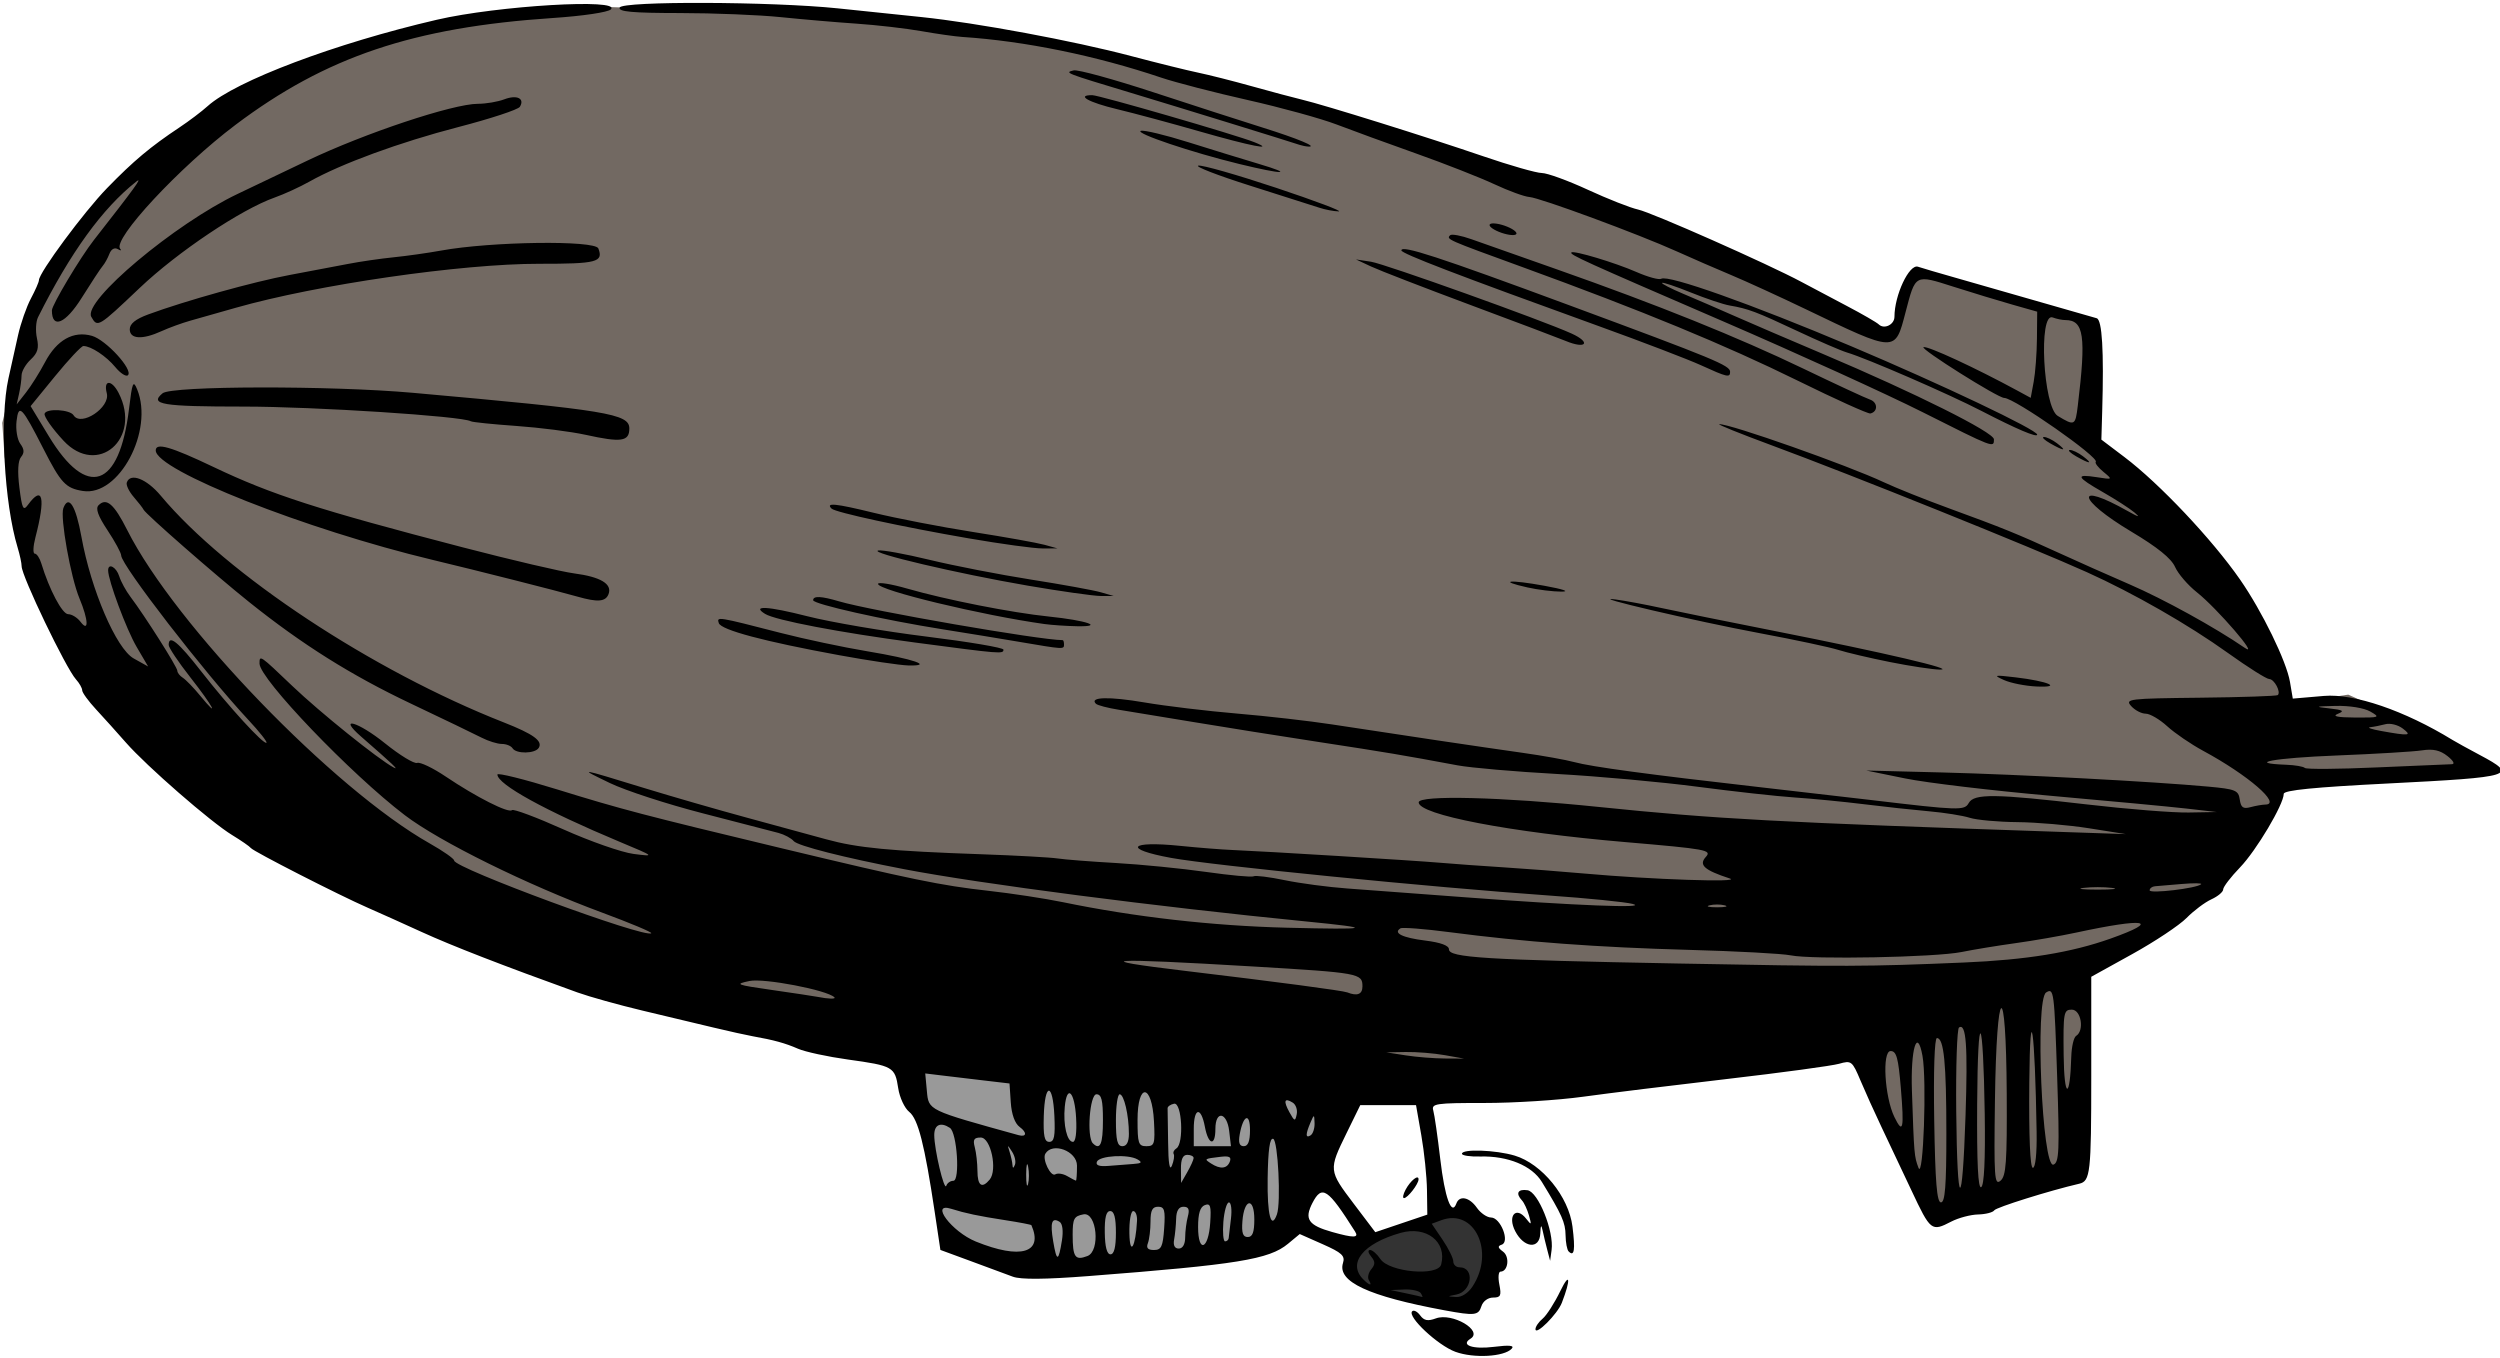
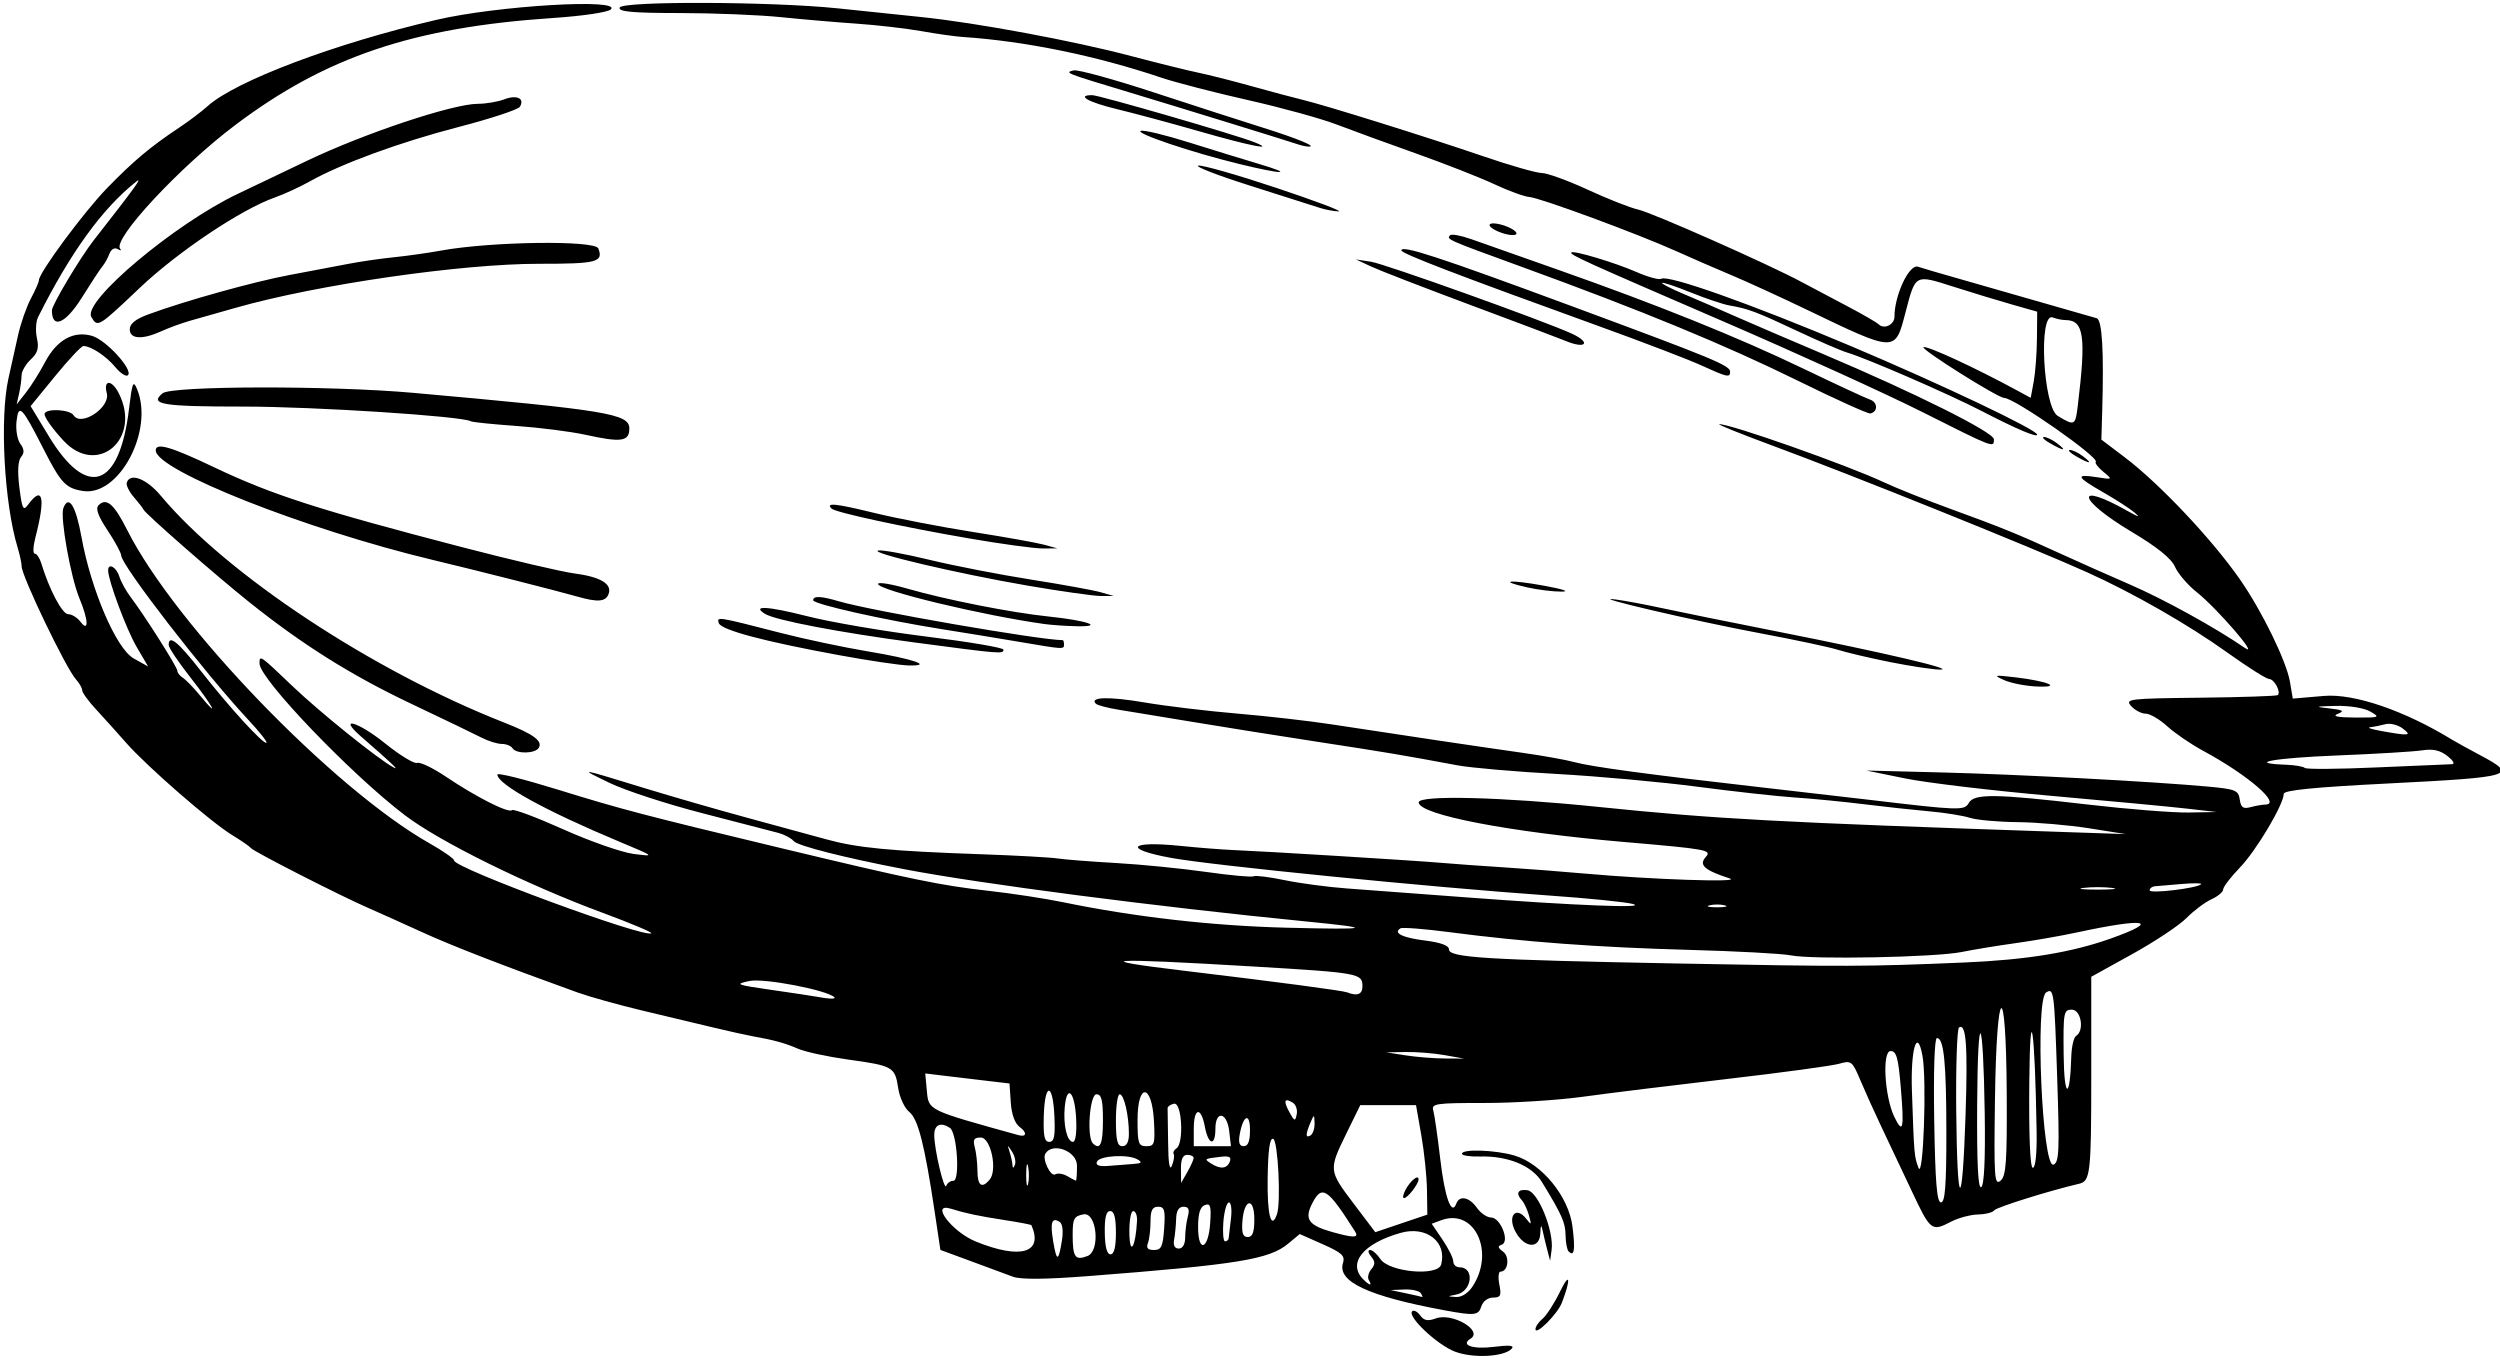
<svg xmlns="http://www.w3.org/2000/svg" xmlns:ns1="http://www.inkscape.org/namespaces/inkscape" xmlns:ns2="http://sodipodi.sourceforge.net/DTD/sodipodi-0.dtd" id="svg4208" version="1.1" ns1:version="0.91 r13725" width="541.875" height="294.375" viewBox="0 0 541.875 294.375" ns2:docname="Blimp2.svg">
  <defs id="defs4212" />
  <ns2:namedview pagecolor="#ffffff" bordercolor="#666666" borderopacity="1" objecttolerance="10" gridtolerance="10" guidetolerance="10" ns1:pageopacity="0" ns1:pageshadow="2" ns1:window-width="1366" ns1:window-height="705" id="namedview4210" showgrid="false" ns1:zoom="1.0186851" ns1:cx="324.81463" ns1:cy="44.636764" ns1:window-x="-8" ns1:window-y="-8" ns1:window-maximized="1" ns1:current-layer="svg4208" />
-   <path style="fill:#726962;fill-rule:evenodd;stroke:none;stroke-width:1px;stroke-linecap:butt;stroke-linejoin:miter;stroke-opacity:1;fill-opacity:1" d="M 0.491,91.663 6.381,67.612 15.707,51.415 32.886,33.254 59.39,17.057 90.803,5.768 126.143,1.35 l 15.216,0.491 39.266,0.491 36.812,4.417 52.028,12.762 46.629,14.725 57.427,20.615 35.831,17.67 1.963,-2.454 1.963,-7.853 2.454,-3.436 20.615,5.399 17.179,5.399 0,26.505 11.78,8.835 20.615,24.051 6.872,13.252 2.945,10.307 13.252,-1.963 16.197,7.362 13.252,9.817 -44.665,0.982 0.491,5.399 -7.362,9.817 -12.271,13.252 -16.688,10.798 -5.89,2.945 0.982,14.234 -3.927,30.431 -29.45,7.853 -18.651,-37.303 -94.73,11.289 L 197.804,222.714 120.744,208.971 31.413,157.434 6.381,126.021 0.982,99.025 Z" id="path4133" ns1:connector-curvature="0" />
-   <path style="fill:#999999;fill-rule:evenodd;stroke:none;stroke-width:1px;stroke-linecap:butt;stroke-linejoin:miter;stroke-opacity:1" d="m 196.332,229.586 5.399,24.051 3.436,14.725 16.688,7.362 49.083,-4.417 12.762,-8.835 7.362,-24.541 -42.702,-17.179 z" id="path4135" ns1:connector-curvature="0" />
-   <path style="fill:#333333;fill-rule:evenodd;stroke:none;stroke-width:1px;stroke-linecap:butt;stroke-linejoin:miter;stroke-opacity:1;fill-opacity:1" d="m 295.97,269.834 13.743,-5.399 10.307,-2.454 3.927,7.853 -1.472,10.798 -4.417,2.454 -9.817,-0.491 -11.78,-3.436 -4.908,-3.927 z" id="path4137" ns1:connector-curvature="0" />
  <path style="fill:#000000" d="m 315.469,293.009 c -3.832,-1.398 -10.511,-7.654 -9.38,-8.786 0.345,-0.345 1.123,0.052 1.73,0.882 0.836,1.143 1.661,1.303 3.4,0.659 3.55,-1.313 10.333,2.659 7.515,4.4 -2.239,1.384 0.466,2.341 5.007,1.772 3.436,-0.431 4.579,-0.315 3.915,0.398 -1.639,1.759 -8.217,2.122 -12.188,0.674 z m 17.344,-4.918 c 0,-0.542 0.7,-1.565 1.555,-2.273 0.855,-0.708 2.577,-3.396 3.826,-5.974 2.096,-4.327 2.323,-2.61 0.335,2.537 -0.945,2.446 -5.717,7.213 -5.717,5.71 z m -19.688,-4.078 c -16.554,-3.068 -23.315,-6.218 -22.03,-10.265 0.49,-1.545 -0.246,-2.226 -4.393,-4.062 l -4.982,-2.206 -2.551,2.114 c -4.091,3.391 -10.956,4.502 -43.228,6.996 -9.43,0.729 -14.709,0.772 -16.406,0.133 -1.376,-0.518 -5.473,-2.035 -9.104,-3.371 l -6.601,-2.429 -1.227,-8.196 c -2.194,-14.65 -3.602,-20.183 -5.529,-21.726 -1.009,-0.808 -2.084,-3.123 -2.389,-5.144 -0.696,-4.614 -1.109,-4.849 -10.873,-6.202 -4.416,-0.612 -9.294,-1.666 -10.841,-2.343 -2.773,-1.213 -5.246,-1.894 -9.844,-2.709 -1.289,-0.228 -5.086,-1.071 -8.438,-1.872 -3.352,-0.801 -10.312,-2.464 -15.469,-3.694 -5.156,-1.231 -11.484,-2.998 -14.062,-3.927 -16.294,-5.873 -27.198,-10.105 -33.75,-13.1 -4.125,-1.885 -9.398,-4.257 -11.719,-5.27 -6.165,-2.692 -24.765,-12.192 -25.312,-12.928 -0.258,-0.346 -2.089,-1.615 -4.069,-2.819 -4.599,-2.796 -18.53,-14.926 -23.012,-20.038 -1.893,-2.159 -4.8,-5.39 -6.461,-7.18 -1.661,-1.791 -3.02,-3.656 -3.02,-4.145 0,-0.489 -0.607,-1.559 -1.348,-2.379 C 14.284,144.842 4.688,124.867 4.688,122.737 c 0,-0.659 -0.393,-2.494 -0.873,-4.077 -2.907,-9.583 -3.904,-27.97 -1.986,-36.629 0.571,-2.578 1.509,-6.797 2.085,-9.375 0.576,-2.578 1.83,-6.158 2.786,-7.955 C 7.655,62.904 8.438,61.12 8.438,60.735 8.438,59.113 18.16,45.972 23.201,40.781 28.91,34.903 32.625,31.787 38.906,27.614 40.969,26.243 43.711,24.17 45,23.007 51.063,17.537 72.689,9.386 94.688,4.279 107.84,1.226 134.815,-0.378 132.401,2.037 131.777,2.66 126.317,3.469 119.791,3.906 89.578,5.926 70.648,12.301 51.051,27.055 38.926,36.185 24.262,51.953 26.053,53.937 c 0.366,0.406 0.136,0.433 -0.512,0.06 -0.713,-0.41 -1.435,-0.006 -1.828,1.022 -0.357,0.935 -1.016,2.122 -1.463,2.638 -0.448,0.516 -2.487,3.614 -4.532,6.885 C 14.202,70.164 11.25,71.411 11.25,67.273 11.25,66.102 17.407,55.79 20.35,52.031 29.199,40.733 31.076,38.142 29.516,39.375 22.188,45.169 15.266,54.73 8.246,68.751 c -0.473,0.946 -0.583,2.985 -0.243,4.532 0.476,2.169 0.168,3.232 -1.349,4.645 -1.082,1.008 -1.973,2.554 -1.98,3.437 -0.007,0.882 -0.249,2.659 -0.538,3.948 l -0.526,2.344 2.022,-2.577 c 1.112,-1.417 2.966,-4.37 4.12,-6.562 2.548,-4.84 6.167,-6.874 10.182,-5.723 3.049,0.874 8.978,7.36 7.798,8.53 C 27.34,81.713 26.108,80.925 24.994,79.573 23.034,77.195 19.713,75 18.075,75 c -0.439,0 -3.193,2.931 -6.12,6.514 l -5.322,6.514 3.949,6.523 c 8.291,13.694 15.314,11.287 17.386,-5.957 0.691,-5.75 0.908,-6.272 1.751,-4.221 3.69,8.978 -3.936,23.288 -11.749,22.047 -3.734,-0.593 -4.758,-1.689 -8.577,-9.181 -4.651,-9.121 -5.354,-9.842 -5.807,-5.955 -0.21,1.796 0.156,4 0.813,4.898 0.876,1.198 0.919,1.964 0.164,2.875 -0.669,0.806 -0.795,3.127 -0.359,6.615 0.578,4.63 0.835,5.149 1.853,3.757 3.22,-4.403 3.868,-1.576 1.62,7.056 C 7.172,118.418 7.109,120 7.536,120 c 0.427,0 1.063,0.949 1.415,2.109 1.724,5.689 4.542,11.016 5.827,11.016 0.782,0 1.982,0.738 2.667,1.641 1.849,2.436 1.728,-0.402 -0.215,-5.042 -1.909,-4.559 -4.245,-17.644 -3.497,-19.592 1.15,-2.997 2.695,-0.552 3.912,6.193 2.078,11.515 7.557,24.284 11.322,26.387 l 3.14,1.754 -2.498,-4.263 C 27.392,136.421 23.438,125.8 23.438,123.628 c 0,-1.684 1.775,-0.732 2.412,1.294 0.365,1.16 1.461,3.164 2.436,4.453 3.112,4.115 10.152,15.22 10.152,16.015 0,0.422 0.534,1.104 1.188,1.516 0.653,0.412 2.341,2.153 3.75,3.869 4.47,5.441 2.761,2.25 -2.125,-3.968 -2.578,-3.281 -4.688,-6.436 -4.688,-7.011 0,-2.355 2.045,-0.692 7.067,5.75 5.956,7.639 13.592,15.982 14.133,15.441 0.196,-0.196 -1.579,-2.432 -3.946,-4.969 -9.469,-10.151 -27.521,-33.492 -27.552,-35.623 -0.008,-0.556 -1.338,-3.009 -2.955,-5.45 -2.087,-3.151 -2.649,-4.73 -1.938,-5.441 1.701,-1.701 3.361,-0.259 6.199,5.382 10.338,20.55 44.724,56.164 65.605,67.949 2.894,1.633 5.262,3.294 5.262,3.69 0,1.635 41.53,16.946 42.725,15.751 0.21,-0.21 -4.57,-2.215 -10.624,-4.455 C 114.226,191.784 95.265,182.423 87.736,176.688 76.027,167.769 56.25,147.129 56.25,143.829 c 0,-1.926 0.03,-1.906 7.114,4.86 5.976,5.708 18.638,15.894 21.948,17.658 1.315,0.701 -0.112,-0.656 -7.031,-6.682 -5.236,-4.561 -0.701,-3.281 5.187,1.463 3.19,2.57 6.316,4.475 6.948,4.232 0.632,-0.243 3.434,1.099 6.226,2.98 6.55,4.414 13.598,7.984 14.325,7.256 0.314,-0.314 5.322,1.559 11.13,4.162 5.808,2.603 12.669,5.002 15.247,5.332 4.669,0.597 4.656,0.586 -3.047,-2.636 -16.105,-6.736 -26.484,-12.45 -26.484,-14.578 0,-0.428 5.801,1.017 12.891,3.211 14.013,4.337 18.887,5.615 48.516,12.727 28.434,6.825 34.709,8.117 44.977,9.262 5.053,0.563 12.333,1.674 16.176,2.468 15.539,3.21 32.383,5.131 48.534,5.536 18.374,0.461 19.379,0.139 4.219,-1.352 -32.36,-3.183 -70.702,-8.169 -87.188,-11.339 -12.99,-2.498 -23.049,-5.059 -23.906,-6.088 -0.516,-0.618 -1.992,-1.41 -3.281,-1.759 -1.289,-0.349 -8.672,-2.263 -16.406,-4.253 -7.734,-1.99 -16.805,-4.946 -20.156,-6.568 -6.896,-3.337 -7.072,-3.363 7.5,1.103 5.93,1.817 15.844,4.678 22.031,6.358 6.188,1.68 13.992,3.809 17.344,4.732 6.803,1.874 13.808,2.548 33.75,3.248 7.477,0.263 14.859,0.671 16.406,0.907 1.547,0.236 7.242,0.68 12.656,0.987 5.414,0.306 14.191,1.175 19.503,1.93 5.313,0.755 9.966,1.184 10.342,0.952 0.375,-0.232 3.411,0.146 6.747,0.839 3.336,0.693 9.44,1.504 13.565,1.802 4.125,0.298 15.727,1.164 25.781,1.924 23.389,1.769 39.773,2.417 36.094,1.428 -1.547,-0.416 -9.773,-1.243 -18.281,-1.837 -25.346,-1.772 -72.774,-6.495 -81.8,-8.146 -10.518,-1.924 -9.141,-3.742 1.975,-2.608 3.943,0.402 9.067,0.807 11.387,0.9 6.851,0.275 39.406,2.275 45,2.764 2.836,0.248 8.953,0.689 13.594,0.981 4.641,0.291 12.656,0.907 17.812,1.368 14.367,1.285 34.081,1.953 31.352,1.062 -5.561,-1.816 -6.794,-2.921 -5.212,-4.67 1.362,-1.504 0.274,-1.705 -17.5,-3.226 C 327.17,180.375 307.5,176.59 307.5,173.911 c 0,-1.621 18.017,-1.167 38.906,0.981 25.72,2.644 38.296,3.322 101.25,5.457 l 13.125,0.445 -7.969,-1.264 c -4.383,-0.695 -11.386,-1.296 -15.563,-1.335 -4.177,-0.039 -8.818,-0.462 -10.312,-0.94 -1.495,-0.478 -5.46,-1.111 -8.812,-1.406 -3.352,-0.295 -9.68,-0.982 -14.062,-1.527 -4.383,-0.545 -11.133,-1.203 -15,-1.462 -3.867,-0.259 -13.359,-1.308 -21.094,-2.33 -7.734,-1.022 -21.445,-2.268 -30.469,-2.768 -9.023,-0.5 -18.727,-1.342 -21.562,-1.872 -11.946,-2.23 -15.271,-2.79 -30,-5.048 -8.508,-1.304 -20.742,-3.251 -27.188,-4.327 -6.445,-1.076 -13.717,-2.272 -16.158,-2.659 -2.442,-0.387 -4.717,-0.981 -5.056,-1.32 -1.481,-1.481 2.824,-1.595 10.539,-0.279 4.582,0.782 13.605,1.866 20.05,2.409 6.445,0.543 15.727,1.604 20.625,2.359 14.363,2.212 32.674,4.941 41.25,6.148 4.383,0.617 9.445,1.526 11.25,2.02 3.672,1.006 16.155,2.693 39.844,5.387 8.766,0.997 19.734,2.264 24.375,2.816 19.266,2.291 20.323,2.324 21.256,0.657 1.156,-2.066 5.726,-2.011 25.619,0.309 8.766,1.022 18.68,1.811 22.031,1.753 l 6.094,-0.106 -6.562,-0.752 c -3.609,-0.414 -16.898,-1.664 -29.531,-2.779 -12.633,-1.115 -26.766,-2.801 -31.406,-3.746 l -8.438,-1.719 16.406,0.417 c 16.647,0.423 45.7,1.967 57.656,3.064 5.964,0.547 6.591,0.803 6.874,2.801 0.247,1.747 0.728,2.087 2.344,1.653 1.118,-0.3 2.56,-0.551 3.204,-0.558 3.606,-0.039 -3.744,-6.392 -13.48,-11.652 -2.645,-1.429 -6.151,-3.824 -7.792,-5.323 -1.641,-1.499 -3.736,-2.725 -4.656,-2.725 -0.92,0 -2.336,-0.738 -3.148,-1.641 -1.4,-1.556 -0.625,-1.65 14.959,-1.823 9.039,-0.1 16.609,-0.356 16.822,-0.569 0.706,-0.706 -0.777,-3.467 -1.867,-3.475 -0.589,-0.005 -4.602,-2.537 -8.917,-5.628 -8.614,-6.17 -20.431,-12.942 -30.592,-17.529 -11.832,-5.342 -50.903,-21.065 -68.438,-27.542 -6.703,-2.476 -11.766,-4.52 -11.25,-4.542 2.316,-0.099 27.867,8.916 35.664,12.583 2.6,1.223 8.928,3.756 14.062,5.629 11.547,4.212 14.973,5.603 23.867,9.684 3.867,1.775 10.771,4.847 15.343,6.826 7.428,3.217 18.465,9.3 24.97,13.762 3.377,2.316 -6.038,-8.601 -10.389,-12.047 -1.946,-1.541 -4.076,-4.018 -4.734,-5.503 -0.816,-1.843 -3.818,-4.266 -9.46,-7.634 -11.803,-7.046 -12.464,-11.065 -0.73,-4.433 2.317,1.309 2.73,1.392 1.406,0.282 -1.031,-0.865 -4.09,-2.84 -6.797,-4.389 -5.84,-3.342 -6.126,-4.008 -1.406,-3.274 3.514,0.547 3.515,0.546 1.446,-1.167 -1.138,-0.943 -1.878,-1.905 -1.644,-2.139 C 455.163,99.212 436.613,86.25 434.405,86.25 c -1.358,0 -18.369,-10.71 -17.481,-11.006 0.917,-0.306 11.316,4.513 20.42,9.461 l 2.812,1.529 0.649,-3.507 c 0.357,-1.929 0.673,-6.132 0.703,-9.34 l 0.054,-5.833 -5.391,-1.531 c -2.965,-0.842 -8.7,-2.586 -12.745,-3.875 -8.427,-2.686 -8.216,-2.798 -10.4,5.537 -2.301,8.781 -1.947,8.792 -21.62,-0.661 -5.672,-2.725 -12.963,-6.064 -16.203,-7.419 -3.24,-1.355 -8.513,-3.648 -11.719,-5.096 C 355.135,50.737 333.806,42.867 331.491,42.701 330.413,42.625 327,41.378 323.906,39.932 320.812,38.486 313.213,35.502 307.019,33.301 300.825,31.101 293.02,28.253 289.675,26.972 286.331,25.692 277.688,23.314 270.469,21.687 263.25,20.061 254.812,17.877 251.719,16.835 237.511,12.048 222.135,8.902 208.594,8.01 207.047,7.908 203.039,7.339 199.688,6.746 196.336,6.152 190.008,5.423 185.625,5.125 181.242,4.827 173.859,4.192 169.219,3.714 164.578,3.236 154.734,2.838 147.344,2.829 137.01,2.816 133.999,2.542 134.307,1.641 c 0.491,-1.434 32.929,-1.318 47.29,0.169 5.051,0.523 13.195,1.371 18.096,1.884 12.09,1.265 32.944,5.142 45.463,8.451 5.672,1.499 12.211,3.119 14.531,3.598 2.32,0.48 7.594,1.816 11.719,2.971 4.125,1.154 8.977,2.45 10.781,2.879 4.903,1.166 27.136,8.111 39.244,12.259 5.858,2.007 11.6,3.648 12.76,3.648 1.16,0 5.648,1.633 9.974,3.629 4.326,1.996 9.227,3.926 10.891,4.289 2.996,0.654 28.185,11.813 35.412,15.688 2.062,1.106 6.492,3.452 9.844,5.214 3.352,1.762 6.462,3.559 6.911,3.994 1.177,1.138 3.401,0.054 3.401,-1.659 0,-4.674 3.194,-11.471 5.096,-10.845 1.065,0.35 4.467,1.352 7.561,2.225 4.75,1.341 27.45,7.851 31.172,8.94 1.188,0.347 1.585,7.002 1.2,20.153 l -0.18,6.158 4.998,3.781 c 7.6,5.749 19.007,17.834 25.069,26.56 4.778,6.878 10.056,17.703 10.812,22.175 l 0.611,3.619 6.753,-0.58 c 6.559,-0.564 17.466,3.17 27.847,9.533 0.773,0.474 3.41,1.928 5.859,3.23 8.512,4.526 7.561,4.825 -19.762,6.213 C 501.552,170.633 495,171.285 495,172.07 c 0,2.277 -5.95,12.289 -9.47,15.935 -2.01,2.082 -3.655,4.229 -3.655,4.771 0,0.542 -1.147,1.508 -2.549,2.147 -1.402,0.639 -3.828,2.46 -5.391,4.047 -1.563,1.587 -6.85,5.105 -11.748,7.816 l -8.906,4.93 0,21.563 c 0,20.966 -0.197,22.731 -2.605,23.291 -6.432,1.496 -17.992,5.117 -18.417,5.767 -0.297,0.455 -1.875,0.859 -3.508,0.898 -1.632,0.039 -4.248,0.733 -5.813,1.543 -4.295,2.221 -4.472,2.084 -8.62,-6.732 -2.123,-4.512 -5.064,-10.734 -6.534,-13.828 -1.471,-3.094 -3.51,-7.609 -4.531,-10.033 -1.78,-4.225 -1.973,-4.375 -4.64,-3.61 -1.531,0.439 -12.426,1.919 -24.213,3.288 -11.787,1.37 -25.86,3.104 -31.274,3.854 -5.414,0.75 -15.04,1.36 -21.391,1.355 -10.556,-0.008 -11.507,0.131 -11.072,1.631 0.262,0.902 0.944,5.648 1.517,10.547 0.975,8.341 2.455,12.42 3.485,9.609 0.671,-1.831 2.834,-1.38 4.45,0.928 0.809,1.155 2.192,2.104 3.075,2.109 2.059,0.013 4.125,5.279 2.308,5.885 -0.93,0.31 -0.862,0.671 0.285,1.51 1.507,1.102 1.099,4.334 -0.547,4.334 -0.448,0 -0.561,1.266 -0.251,2.812 0.479,2.396 0.277,2.812 -1.367,2.812 -1.106,0 -2.183,0.8 -2.524,1.875 -0.638,2.01 -1.435,2.099 -7.969,0.888 z m -5.156,-3.7 c -0.319,-0.516 -1.926,-0.882 -3.571,-0.814 l -2.992,0.123 3.281,0.691 c 1.805,0.38 3.412,0.746 3.571,0.814 0.159,0.068 0.029,-0.298 -0.29,-0.814 z m 11.213,-1.482 c 4.914,-7.499 0.421,-17.015 -6.775,-14.353 l -2.082,0.77 2.338,3.445 c 1.286,1.895 2.338,4.019 2.338,4.72 0,0.701 0.608,1.275 1.351,1.275 3.34,0 2.725,5.244 -0.692,5.907 -2.037,0.395 -2.037,0.402 -0.064,0.528 1.211,0.077 2.628,-0.828 3.587,-2.292 z m -22.489,-1.372 c -0.333,-0.538 -0.095,-1.593 0.528,-2.344 0.887,-1.069 0.88,-1.67 -0.034,-2.771 -0.652,-0.785 -0.753,-1.406 -0.229,-1.406 0.516,0 1.518,0.874 2.228,1.943 1.906,2.87 12.5,3.823 13.19,1.186 1.286,-4.916 -3.222,-8.421 -8.797,-6.841 -8.155,2.311 -11.579,6.586 -8.079,10.087 1.385,1.385 2.006,1.461 1.193,0.146 z m -73.138,-11.902 c -0.054,-0.124 -2.599,-0.61 -5.655,-1.082 -5.772,-0.89 -8.685,-1.502 -11.695,-2.458 -4.781,-1.518 0.074,4.965 5.311,7.09 9.703,3.938 14.688,2.468 12.04,-3.551 z m 6.622,3.3 c 0.323,-2.035 0.122,-3.635 -0.508,-4.024 -1.7,-1.051 -2.083,0.116 -1.389,4.23 0.761,4.503 1.155,4.461 1.896,-0.206 z m 5.527,3.387 c 2.845,-1.092 2.036,-9.589 -0.861,-9.035 -2.059,0.394 -2.344,0.929 -2.344,4.401 0,4.9 0.527,5.662 3.205,4.634 z m 6.17,-5.056 c 0,-3.263 -0.377,-4.688 -1.24,-4.688 -0.873,0 -1.22,1.39 -1.172,4.687 0.045,3.088 0.468,4.687 1.24,4.688 0.781,4.4e-4 1.172,-1.561 1.172,-4.687 z m 4.577,-2.578 c 0.061,-1.16 -0.311,-2.109 -0.827,-2.109 -0.52,0 -0.888,2.192 -0.827,4.922 0.112,4.961 1.356,2.845 1.653,-2.812 z m 5.88,1.64 c 0.275,-3.964 0.071,-4.688 -1.316,-4.688 -1.242,4.4e-4 -1.641,0.778 -1.641,3.205 0,1.763 -0.256,3.872 -0.569,4.688 -0.403,1.049 -0.018,1.483 1.316,1.483 1.593,0 1.935,-0.725 2.21,-4.688 z m 4.556,1.954 c 0.007,-1.332 0.267,-3.371 0.578,-4.531 0.416,-1.551 0.164,-2.109 -0.95,-2.109 -1.011,0 -1.539,0.858 -1.585,2.578 -0.038,1.418 -0.236,3.457 -0.439,4.531 -0.238,1.26 0.119,1.953 1.007,1.953 0.852,0 1.381,-0.923 1.389,-2.422 z m 5.429,-3.188 c 0.237,-3.635 0.04,-4.276 -1.172,-3.811 -1.018,0.391 -1.457,1.825 -1.457,4.756 0,5.732 2.246,4.924 2.629,-0.945 z m 4,3.345 c 0.037,-0.387 0.26,-2.285 0.495,-4.219 0.236,-1.934 0.037,-3.516 -0.441,-3.516 -0.478,0 -1.02,1.898 -1.205,4.219 -0.185,2.32 -0.016,4.219 0.374,4.219 0.39,0 0.74,-0.316 0.777,-0.703 z m 5.558,-4.062 c 0,-4.881 -2.202,-4.552 -2.58,0.386 -0.197,2.568 0.097,3.442 1.158,3.442 1.039,0 1.422,-1.031 1.422,-3.828 z m 21.843,2.643 c -5.94,-9.386 -7.174,-10.208 -9.264,-6.166 -1.79,3.462 -0.865,4.811 4.296,6.26 4.689,1.317 5.847,1.295 4.968,-0.094 z m 15.582,-8.979 c -0.041,-2.918 -0.592,-8.258 -1.224,-11.867 l -1.15,-6.562 -6.042,0 -6.042,0 -2.985,6.094 c -3.9,7.963 -3.89,8.064 1.566,15.272 l 4.675,6.176 5.637,-1.904 5.637,-1.904 -0.074,-5.305 z m -4.641,-0.096 c 1.074,-2.006 2.858,-3.413 2.811,-2.217 -0.041,1.046 -2.378,4.04 -3.153,4.04 -0.348,0 -0.194,-0.82 0.343,-1.823 z m -27.881,5.338 c 0.9,-2.53 0.23,-16.012 -0.813,-16.365 -0.741,-0.251 -1.107,2.367 -1.2,8.588 -0.118,7.889 0.763,11.292 2.013,7.777 z M 421.875,245.742 C 421.875,230.389 421.343,225 419.827,225 c -0.522,0 -0.759,7.19 -0.586,17.807 0.219,13.462 0.576,17.808 1.462,17.812 0.889,0.004 1.172,-3.593 1.172,-14.877 z m 4.153,-3.867 c 0.505,-15.242 0.146,-20.137 -1.405,-19.179 -0.434,0.268 -0.709,8.475 -0.611,18.238 0.216,21.578 1.315,22.091 2.015,0.941 z m -219.388,14.062 c 1.486,0 0.804,-10.448 -0.75,-11.47 -2.016,-1.327 -3.39,-0.697 -3.39,1.555 0,3.146 2.176,12.293 2.613,10.983 0.196,-0.587 0.883,-1.068 1.527,-1.068 z m 16.211,-3.036 c -0.224,-1.166 -0.416,-0.433 -0.427,1.63 -0.01,2.062 0.173,3.017 0.408,2.12 0.235,-0.896 0.243,-2.584 0.019,-3.75 z m 207.342,-11.348 c -0.326,-22.217 -1.515,-23.81 -1.644,-2.202 -0.076,12.804 0.196,18.381 0.877,17.96 0.642,-0.397 0.911,-5.918 0.766,-15.758 z m -215.68,14.126 c 1.733,-2.088 0.244,-9.118 -1.932,-9.118 -1.472,0 -1.743,0.44 -1.296,2.109 0.311,1.16 0.571,3.48 0.578,5.156 0.013,3.193 0.978,3.867 2.65,1.852 z m 220.445,-18.685 c -0.139,-25.516 -2.201,-24.247 -2.555,1.573 -0.229,16.686 -0.107,18.447 1.199,17.364 1.226,-1.017 1.438,-3.983 1.357,-18.936 z M 233.438,252.656 c 0,-3.175 -5.335,-5.178 -6.866,-2.578 -0.707,1.2 1.172,5.075 2.163,4.463 0.516,-0.319 1.68,-0.148 2.586,0.38 0.906,0.528 1.754,0.973 1.882,0.988 0.129,0.016 0.234,-1.448 0.234,-3.253 z m 25.279,-1.641 c 0.018,-0.387 -0.6,-0.703 -1.373,-0.703 -0.968,0 -1.396,0.949 -1.373,3.047 l 0.033,3.047 1.34,-2.344 c 0.737,-1.289 1.355,-2.66 1.373,-3.047 z m 157.982,-22.153 c -1.151,-6.294 -2.596,-1.52 -2.291,7.565 0.467,13.889 0.497,14.234 1.426,16.698 1.045,2.769 1.821,-19.028 0.864,-24.263 z m -162.3,21.281 c -0.202,-0.351 0.062,-0.903 0.586,-1.227 1.67,-1.032 1.202,-10.043 -0.503,-9.688 -0.801,0.167 -1.433,0.62 -1.406,1.006 0.027,0.387 0.079,3.762 0.115,7.5 0.043,4.417 0.33,6.14 0.82,4.922 0.415,-1.031 0.589,-2.162 0.388,-2.513 z m -35.028,-0.498 c -1.022,-1.593 -1.048,-1.591 -0.535,0.041 0.297,0.945 0.573,2.21 0.614,2.812 0.053,0.79 0.202,0.779 0.535,-0.041 0.254,-0.625 -0.022,-1.891 -0.614,-2.812 z m 26.254,2.648 c 1.82,-0.126 2.029,-0.346 0.938,-0.986 -2.032,-1.19 -8.302,-0.825 -8.815,0.513 -0.297,0.773 0.519,1.057 2.549,0.886 1.642,-0.138 4.04,-0.324 5.329,-0.413 z m 20.941,-0.514 c 0.385,-1.003 -0.128,-1.269 -2.009,-1.044 -3.587,0.428 -3.613,0.447 -2.057,1.453 2.004,1.295 3.469,1.148 4.066,-0.409 z m 174.873,-6.388 c -0.359,-22.538 -1.423,-29.755 -1.59,-10.781 -0.104,11.827 0.177,18.516 0.775,18.516 0.559,0 0.888,-3.121 0.814,-7.734 z m 4.456,-11.805 c -0.632,-18.878 -0.713,-19.507 -2.395,-18.468 -2.451,1.515 -0.877,38.261 1.598,37.311 1.217,-0.467 1.326,-3.038 0.797,-18.844 z M 239.062,242.812 c 0,-4.375 -0.312,-5.625 -1.406,-5.625 -1.461,0 -2.142,9.264 -0.781,10.625 1.582,1.582 2.188,0.198 2.188,-5 z m 5.625,2.93 c 0,-4.009 -1.059,-8.555 -1.992,-8.555 -0.451,0 -0.82,2.531 -0.82,5.625 0,4.375 0.312,5.625 1.406,5.625 0.924,0 1.406,-0.924 1.406,-2.695 z m 5.437,-2.686 c -0.429,-8.218 -3.562,-8.492 -3.562,-0.312 0,5.115 0.195,5.694 1.922,5.694 1.747,0 1.896,-0.49 1.641,-5.382 z m 16.303,2.1 c -0.484,-4.144 -2.99,-4.537 -2.99,-0.469 0,3.86 -1.529,3.546 -2.282,-0.469 -0.837,-4.46 -2.406,-4.154 -2.406,0.469 l 0,3.75 4.03,0 4.03,0 -0.383,-3.281 z m 4.51,-0.188 c 0,-3.894 -1.473,-3.304 -2.226,0.891 -0.328,1.829 -0.072,2.578 0.881,2.578 0.925,0 1.344,-1.082 1.344,-3.469 z m -42.399,-3.092 c -0.334,-7.295 -2.083,-7.29 -2.299,0.006 -0.129,4.362 0.138,5.618 1.195,5.618 1.067,0 1.306,-1.214 1.104,-5.624 z m 4.711,0.457 c -0.312,-5.739 -1.986,-7.397 -2.46,-2.438 -0.375,3.922 0.485,7.605 1.774,7.605 0.581,0 0.854,-2.062 0.685,-5.167 z m -12.242,1.935 c -1.038,-0.759 -1.747,-2.722 -1.921,-5.314 l -0.275,-4.111 -5.578,-0.655 c -3.068,-0.36 -7.178,-0.85 -9.133,-1.088 l -3.555,-0.433 0.353,3.787 c 0.397,4.26 0.095,4.115 19.883,9.591 1.747,0.483 1.881,-0.568 0.226,-1.778 z m 63.926,-0.808 c -0.064,-1.98 -0.095,-1.987 -0.872,-0.179 -1.109,2.58 -1.109,3.498 0,2.812 0.516,-0.319 0.908,-1.504 0.872,-2.633 z m 127.076,-7.612 c -0.548,-6.581 -0.95,-8.035 -2.22,-8.035 -1.878,0 -1.308,9.925 0.821,14.301 1.867,3.839 2.139,2.621 1.399,-6.266 z m -131.813,3.144 c -1.819,-1.124 -2.07,-0.377 -0.705,2.1 1.094,1.985 1.241,2.025 1.574,0.427 0.202,-0.969 -0.189,-2.107 -0.869,-2.527 z m 168.754,-9.952 c 0.061,-2.161 0.533,-4.19 1.048,-4.508 1.841,-1.138 1.091,-5.692 -0.938,-5.692 -1.763,0 -1.868,0.588 -1.764,9.877 0.107,9.501 1.387,9.751 1.653,0.323 z M 313.125,228.702 c -2.32,-0.413 -6.117,-0.719 -8.438,-0.679 l -4.219,0.071 4.219,0.656 c 2.32,0.361 6.117,0.666 8.438,0.679 l 4.219,0.023 -4.219,-0.751 z M 180.845,216.157 c -1.557,-1.557 -15.24,-4.184 -18.382,-3.528 -3.303,0.689 -2.956,0.827 4.881,1.951 4.641,0.666 9.07,1.335 9.844,1.487 2.395,0.472 4.081,0.514 3.657,0.09 z m 114.468,-2.352 c 0,-2.833 -0.621,-2.946 -23.71,-4.321 -31.85,-1.897 -36.193,-1.616 -14.728,0.953 20.019,2.396 34.179,4.275 35.156,4.666 2.153,0.86 3.281,0.414 3.281,-1.297 z m 130.312,-5.177 c 13.64,-0.58 23.337,-2.162 31.875,-5.201 11.084,-3.945 7.6,-4.542 -7.5,-1.286 -3.352,0.723 -9.258,1.752 -13.125,2.286 -3.867,0.535 -9.141,1.401 -11.719,1.925 -5.645,1.147 -32.422,1.666 -37.031,0.718 -1.805,-0.371 -11.719,-0.905 -22.031,-1.186 -19.791,-0.539 -35.796,-1.723 -51.989,-3.847 -5.391,-0.707 -10.144,-1.074 -10.562,-0.815 -1.638,1.012 0.413,2.025 5.351,2.642 3.38,0.422 5.169,1.081 5.169,1.905 0,1.796 7.668,2.27 49.688,3.073 36.509,0.698 40.806,0.683 61.875,-0.213 z m -51.797,-12.4 c -0.902,-0.236 -2.379,-0.236 -3.281,0 -0.902,0.236 -0.164,0.429 1.641,0.429 1.805,0 2.543,-0.193 1.641,-0.429 z m 103.27,-4.577 c 0.246,-0.246 -1.637,-0.268 -4.185,-0.05 -2.548,0.218 -5.159,0.44 -5.804,0.491 -0.645,0.052 -1.172,0.452 -1.172,0.89 0,0.778 10.278,-0.448 11.161,-1.331 z m -19.364,0.795 c -1.676,-0.208 -4.418,-0.208 -6.094,0 -1.676,0.208 -0.305,0.378 3.047,0.378 3.352,0 4.723,-0.17 3.047,-0.378 z m 73.692,-26.804 c 0.744,-0.011 0.356,-0.742 -0.938,-1.767 -1.591,-1.26 -3.124,-1.606 -5.489,-1.239 -1.805,0.281 -10.121,0.781 -18.481,1.113 -13.681,0.543 -19.857,1.676 -10.957,2.01 1.899,0.071 3.706,0.383 4.016,0.692 0.309,0.309 7.316,0.258 15.57,-0.114 8.254,-0.372 15.58,-0.685 16.278,-0.695 z m -10.645,-7.749 c -1.031,-0.782 -2.719,-1.196 -3.75,-0.92 -1.031,0.275 -2.508,0.566 -3.281,0.647 -0.773,0.08 0.281,0.448 2.344,0.817 6.187,1.108 6.776,1.04 4.688,-0.543 z M 513.75,154.219 c -1.352,-0.773 -4.526,-1.287 -7.5,-1.215 -4.467,0.108 -4.655,0.18 -1.406,0.539 3.041,0.336 3.395,0.56 1.875,1.183 -1.283,0.526 -0.1,0.779 3.75,0.801 5.338,0.031 5.505,-0.036 3.281,-1.307 z M 450.367,87.891 C 452.193,72.804 451.693,69.375 447.666,69.375 c -0.694,0 -1.93,-0.256 -2.746,-0.569 -3.133,-1.202 -2.073,19.43 1.097,21.343 3.681,2.222 3.816,2.151 4.35,-2.258 z M 335.375,270.938 c -0.338,-1.289 -0.793,-3.188 -1.011,-4.219 -0.292,-1.38 -0.425,-1.209 -0.505,0.645 -0.15,3.485 -3.535,3.17 -5.436,-0.506 -1.728,-3.342 0.181,-5.509 2.377,-2.699 1.137,1.454 1.199,1.38 0.598,-0.721 -0.369,-1.289 -1.046,-2.745 -1.503,-3.234 -1.44,-1.542 -0.909,-2.532 1.193,-2.221 2.32,0.343 5.77,8.905 5.22,12.956 l -0.318,2.344 -0.614,-2.344 z M 340,271.25 c -0.344,-0.344 -0.643,-1.926 -0.664,-3.516 -0.037,-2.74 -0.799,-4.454 -5.137,-11.55 -2.154,-3.523 -7.366,-5.672 -13.366,-5.51 -2.177,0.059 -3.958,-0.21 -3.958,-0.596 9.3e-4,-1.088 7.327,-0.83 11.44,0.402 5.9,1.768 11.708,8.902 12.517,15.375 0.636,5.089 0.399,6.625 -0.831,5.395 z M 111.094,162.188 c -0.319,-0.516 -1.364,-0.938 -2.323,-0.938 -0.959,0 -2.938,-0.616 -4.398,-1.369 -1.46,-0.753 -8.349,-4.071 -15.31,-7.373 C 76.138,146.377 65.514,139.707 53.997,130.491 46.612,124.581 31.548,111.401 31.123,110.477 c -0.156,-0.339 -1.115,-1.575 -2.131,-2.747 -1.016,-1.172 -1.697,-2.582 -1.513,-3.134 0.736,-2.207 4.297,-0.831 7.369,2.846 14.272,17.083 45.824,37.934 74.372,49.15 6.397,2.513 8.471,4.024 7.556,5.505 -0.794,1.286 -4.902,1.351 -5.681,0.09 z M 434.365,147.4 c -2.401,-1.083 -2.169,-1.137 2.51,-0.584 7.082,0.836 10.306,2.249 4.521,1.981 -2.412,-0.112 -5.576,-0.74 -7.031,-1.396 z m -24.677,-3.893 c -4.383,-0.876 -9.445,-2.066 -11.25,-2.644 -1.805,-0.578 -9.398,-2.195 -16.875,-3.593 -14.159,-2.648 -37.945,-8.204 -31.406,-7.337 2.062,0.274 6.492,1.098 9.844,1.832 3.352,0.734 14.742,3.044 25.312,5.133 23.154,4.577 39.003,8.292 35.156,8.24 -1.547,-0.021 -6.398,-0.755 -10.781,-1.631 z M 181.875,142.011 c -16.231,-2.969 -25.577,-5.461 -26.074,-6.952 -0.481,-1.444 -0.409,-1.432 13.418,2.129 5.156,1.328 13.594,3.116 18.75,3.974 10.086,1.678 14.537,3.214 8.906,3.074 -1.805,-0.045 -8.555,-1.046 -15,-2.225 z m 16.406,-2.75 c -16.327,-2.168 -30.215,-4.821 -32.443,-6.197 -3.047,-1.883 0.543,-1.687 9.11,0.497 5.099,1.3 16.759,3.291 25.911,4.424 9.152,1.134 16.641,2.402 16.641,2.819 0,0.984 -0.453,0.948 -19.219,-1.543 z m 22.5,-0.164 c -4.125,-0.703 -11.508,-1.911 -16.406,-2.686 -12.751,-2.017 -28.125,-5.469 -28.125,-6.314 0,-0.983 1.733,-0.906 5.631,0.248 6.917,2.049 43.567,8.405 48.463,8.405 0.155,0 0.281,0.422 0.281,0.938 0,1.088 0.01,1.088 -9.844,-0.59 z m 5.625,-3.833 c -13.579,-1.897 -36.094,-7.325 -36.094,-8.702 0,-0.443 2.848,0.014 6.328,1.016 8.421,2.423 22.598,5.22 30.703,6.058 8.197,0.848 12.171,2.218 6.094,2.101 -2.32,-0.044 -5.484,-0.258 -7.031,-0.474 z m -101.25,-5.947 C 120.807,128.072 103.635,123.717 93.75,121.351 66.251,114.769 33.778,101.931 33.756,97.633 c -0.009,-1.769 3.237,-0.839 12.533,3.593 12.592,6.003 22.643,9.243 54.023,17.412 10.57,2.752 21.426,5.292 24.124,5.645 5.742,0.751 8.307,2.293 7.464,4.488 -0.64,1.667 -2.344,1.805 -6.744,0.546 z m 97.563,-2.387 c -15.175,-2.607 -34.472,-7.145 -32.364,-7.611 0.797,-0.176 5.798,0.732 11.112,2.019 5.315,1.287 15.209,3.214 21.988,4.282 6.779,1.068 13.591,2.307 15.138,2.753 l 2.812,0.811 -2.812,-0.005 c -1.547,-0.003 -8.69,-1.015 -15.874,-2.249 z m 108.368,0.398 c -6.616,-1.478 -3.928,-1.748 3.647,-0.367 4.122,0.752 5.64,1.274 3.703,1.275 -1.805,5.7e-4 -5.112,-0.408 -7.35,-0.908 z M 210,116.695 c -14.47,-2.498 -28.941,-5.636 -29.758,-6.453 -1.344,-1.344 0.801,-1.131 9.133,0.905 4.898,1.197 14.602,3.073 21.562,4.168 6.961,1.095 13.922,2.343 15.469,2.773 l 2.812,0.782 -3.281,0.005 c -1.805,0.003 -8.977,-0.979 -15.938,-2.181 z M 13.759,95.51 c -2.455,-2.641 -4.296,-5.278 -4.091,-5.859 0.416,-1.181 5.5,-0.896 6.272,0.352 1.594,2.58 8.015,-1.677 7.204,-4.776 -0.77,-2.944 1.046,-2.992 2.559,-0.067 5.118,9.897 -4.565,18.289 -11.944,10.351 z M 450,98.906 c -1.289,-0.737 -1.897,-1.355 -1.351,-1.373 0.546,-0.018 1.812,0.586 2.812,1.343 2.315,1.751 1.575,1.766 -1.461,0.03 z m -5.625,-2.812 c -1.289,-0.737 -1.897,-1.355 -1.351,-1.373 0.546,-0.018 1.812,0.586 2.812,1.343 2.315,1.751 1.575,1.766 -1.461,0.03 z m -27.656,-6.76 c -7.734,-3.894 -27.141,-12.73 -43.125,-19.635 -30.305,-13.091 -33.458,-14.522 -33.002,-14.979 0.493,-0.493 9.44,2.195 14.102,4.236 2.496,1.093 4.915,1.754 5.376,1.469 1.501,-0.928 19.482,5.456 41.18,14.621 19.528,8.248 40.312,18.126 40.312,19.159 0,0.704 -4.445,-1.186 -12.083,-5.137 C 422.293,85.352 404.663,77.691 400.312,76.396 c -1.289,-0.384 -6.141,-2.484 -10.781,-4.666 -8.836,-4.156 -10.608,-4.823 -14.654,-5.517 -1.357,-0.233 -5.133,-1.5 -8.392,-2.817 -3.259,-1.316 -6.064,-2.255 -6.234,-2.085 -0.17,0.17 1.919,1.246 4.642,2.392 2.723,1.146 7.693,3.297 11.044,4.78 3.352,1.483 12,5.196 19.219,8.252 19.953,8.446 37.031,16.974 37.031,18.491 0,1.901 0.039,1.916 -15.469,-5.892 z M 126.916,94.244 c -3.157,-0.696 -9.907,-1.559 -15,-1.919 -5.093,-0.359 -9.53,-0.815 -9.859,-1.012 -1.86,-1.112 -33.876,-3.181 -49.267,-3.185 -17.687,-0.004 -20.471,-0.461 -17.552,-2.884 1.97,-1.635 36.416,-1.698 54.294,-0.099 42.123,3.766 46.875,4.55 46.875,7.726 0,2.835 -1.724,3.084 -9.49,1.372 z M 389.622,82.49 C 373.981,74.785 355.876,67.317 330,57.899 313.513,51.898 313.445,51.868 314.324,50.988 c 0.316,-0.316 2.39,0.071 4.609,0.86 2.219,0.789 10.574,3.736 18.566,6.55 21.728,7.649 39.307,14.732 53.438,21.532 6.961,3.35 13.43,6.353 14.375,6.674 1.709,0.58 1.775,2.618 0.098,3.02 -0.483,0.116 -7.588,-3.095 -15.788,-7.134 z M 368.665,79.157 C 365.955,77.919 356.041,74.124 346.634,70.723 315.762,59.564 303.75,54.957 303.75,54.277 c 0,-1.235 7.975,1.369 36.332,11.866 C 371.683,77.84 375,79.212 375,80.592 c 0,1.315 -0.626,1.173 -6.335,-1.434 z M 339.375,73.904 c -1.289,-0.537 -10.57,-4.042 -20.625,-7.789 -10.055,-3.747 -19.758,-7.503 -21.562,-8.347 l -3.281,-1.535 3.281,0.5 c 2.939,0.448 37.254,12.737 43.452,15.56 4.321,1.969 3.155,3.453 -1.265,1.611 z M 28.125,71.377 c 0,-1.2 1.248,-2.208 3.984,-3.218 7.991,-2.949 22.927,-7.114 30.703,-8.563 4.383,-0.817 10.078,-1.895 12.656,-2.396 2.578,-0.501 7.008,-1.145 9.844,-1.432 2.836,-0.286 7.477,-0.943 10.312,-1.46 10.828,-1.972 33.371,-2.275 34.068,-0.457 1.136,2.96 -0.311,3.336 -12.795,3.325 -16.912,-0.015 -48.176,4.516 -65.804,9.537 -3.609,1.028 -8.039,2.285 -9.844,2.794 -1.805,0.509 -4.611,1.531 -6.235,2.271 C 30.848,73.677 28.125,73.519 28.125,71.377 Z M 19.789,68.672 C 17.882,65.304 37.919,48.486 51.562,42.004 53.367,41.146 60.155,37.906 66.647,34.802 79.024,28.885 98.197,22.5 103.587,22.5 c 1.741,0 4.317,-0.438 5.723,-0.972 2.733,-1.039 4.489,-0.192 3.367,1.624 -0.375,0.607 -6.37,2.58 -13.32,4.384 -12.734,3.305 -25.401,7.946 -32.325,11.844 -2.062,1.161 -5.438,2.707 -7.5,3.437 -7.28,2.573 -21.016,11.774 -29.251,19.591 -9.03,8.573 -9.145,8.642 -10.492,6.264 z M 324.878,50.245 c -1.528,-0.625 -2.372,-1.387 -1.875,-1.694 0.497,-0.306 2.153,-0.046 3.681,0.579 1.528,0.625 2.372,1.387 1.875,1.694 -0.497,0.306 -2.153,0.046 -3.681,-0.579 z m -38.941,-5.231 c -1.289,-0.427 -8.039,-2.577 -15,-4.778 -6.961,-2.201 -12.005,-4.153 -11.21,-4.337 0.796,-0.185 8.389,1.978 16.875,4.806 8.486,2.828 14.585,5.129 13.553,5.114 -1.031,-0.015 -2.93,-0.377 -4.219,-0.804 z M 268.594,35.539 c -10.304,-2.508 -22.754,-6.703 -21.316,-7.183 0.651,-0.217 5.292,0.897 10.312,2.476 5.021,1.579 11.871,3.686 15.222,4.682 7.904,2.349 5.392,2.365 -4.219,0.026 z m -8.438,-7.017 c -6.188,-1.778 -14.306,-3.966 -18.042,-4.862 -6.181,-1.483 -8.935,-3.035 -5.385,-3.035 1.509,0 31.194,8.609 35.145,10.192 4.848,1.943 -0.862,0.825 -11.719,-2.295 z m 21.562,2.886 c -2.253,-0.766 -26.294,-8.18 -36.562,-11.276 -14.417,-4.346 -14.504,-4.379 -12.433,-4.875 0.896,-0.215 8.701,1.93 17.344,4.765 8.643,2.836 19.3,6.28 23.683,7.654 7.509,2.354 11.94,4.198 9.844,4.096 -0.516,-0.025 -1.359,-0.189 -1.875,-0.364 z" id="path4218" ns1:connector-curvature="0" />
</svg>